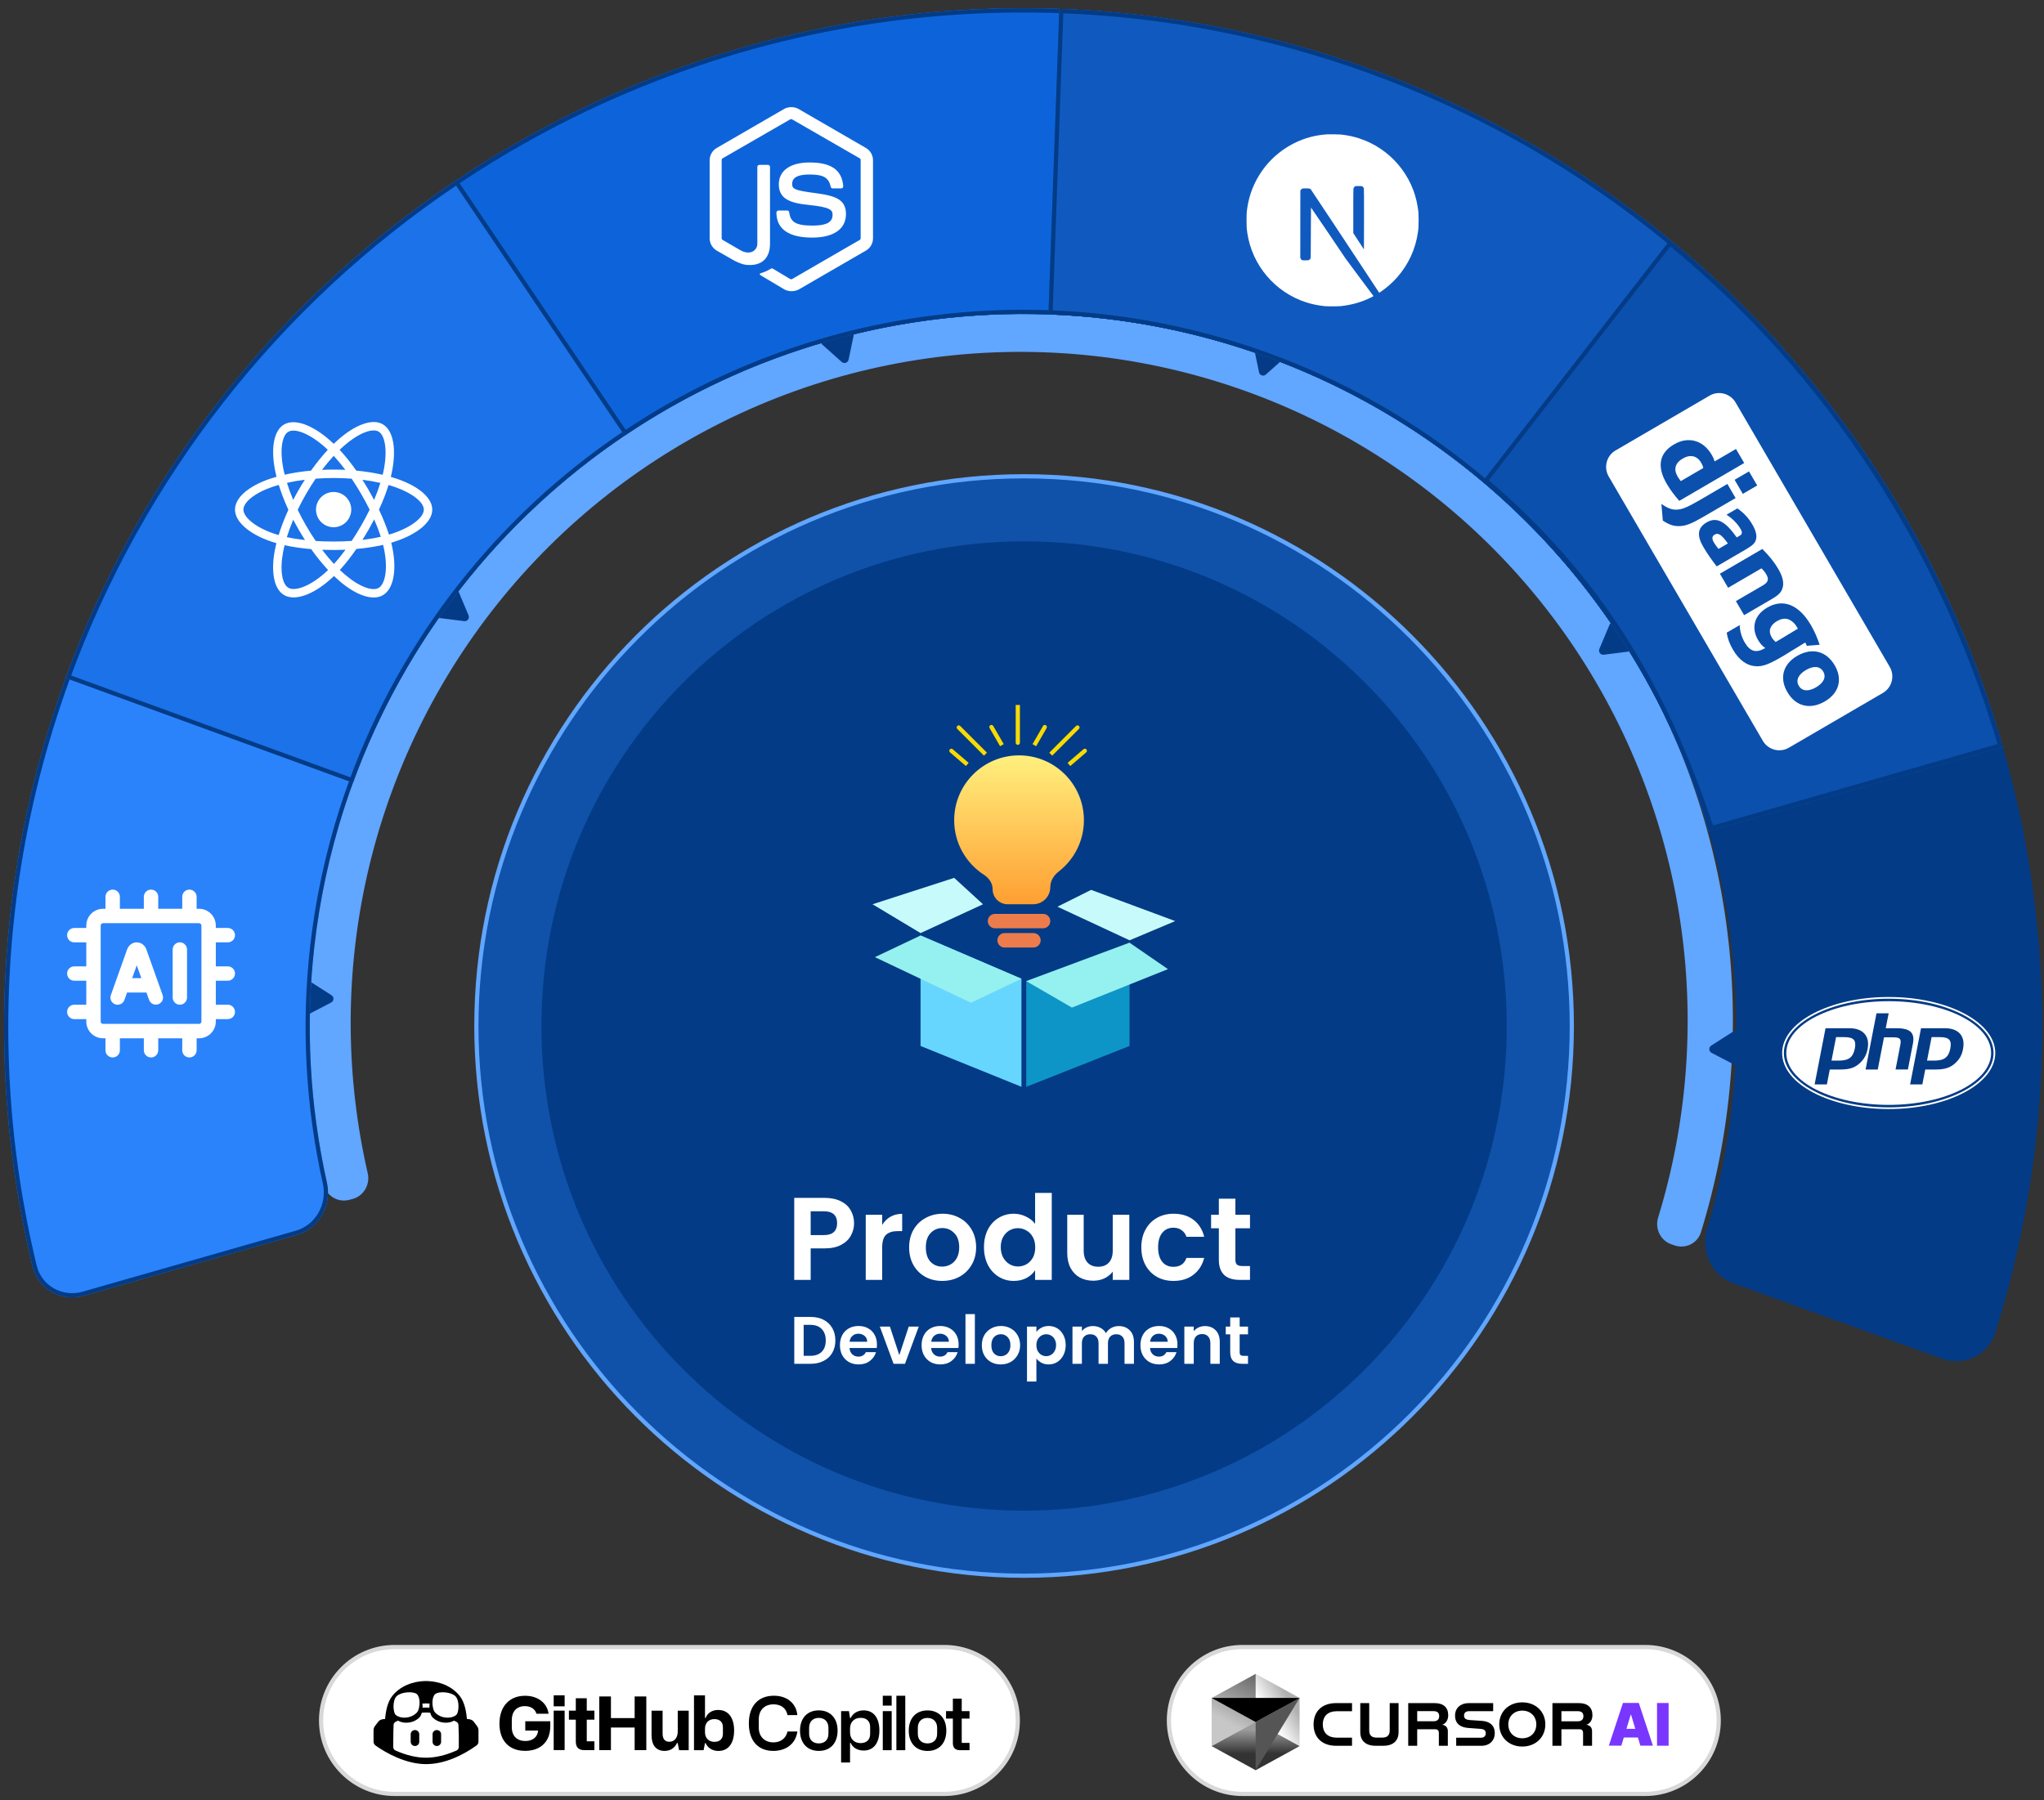
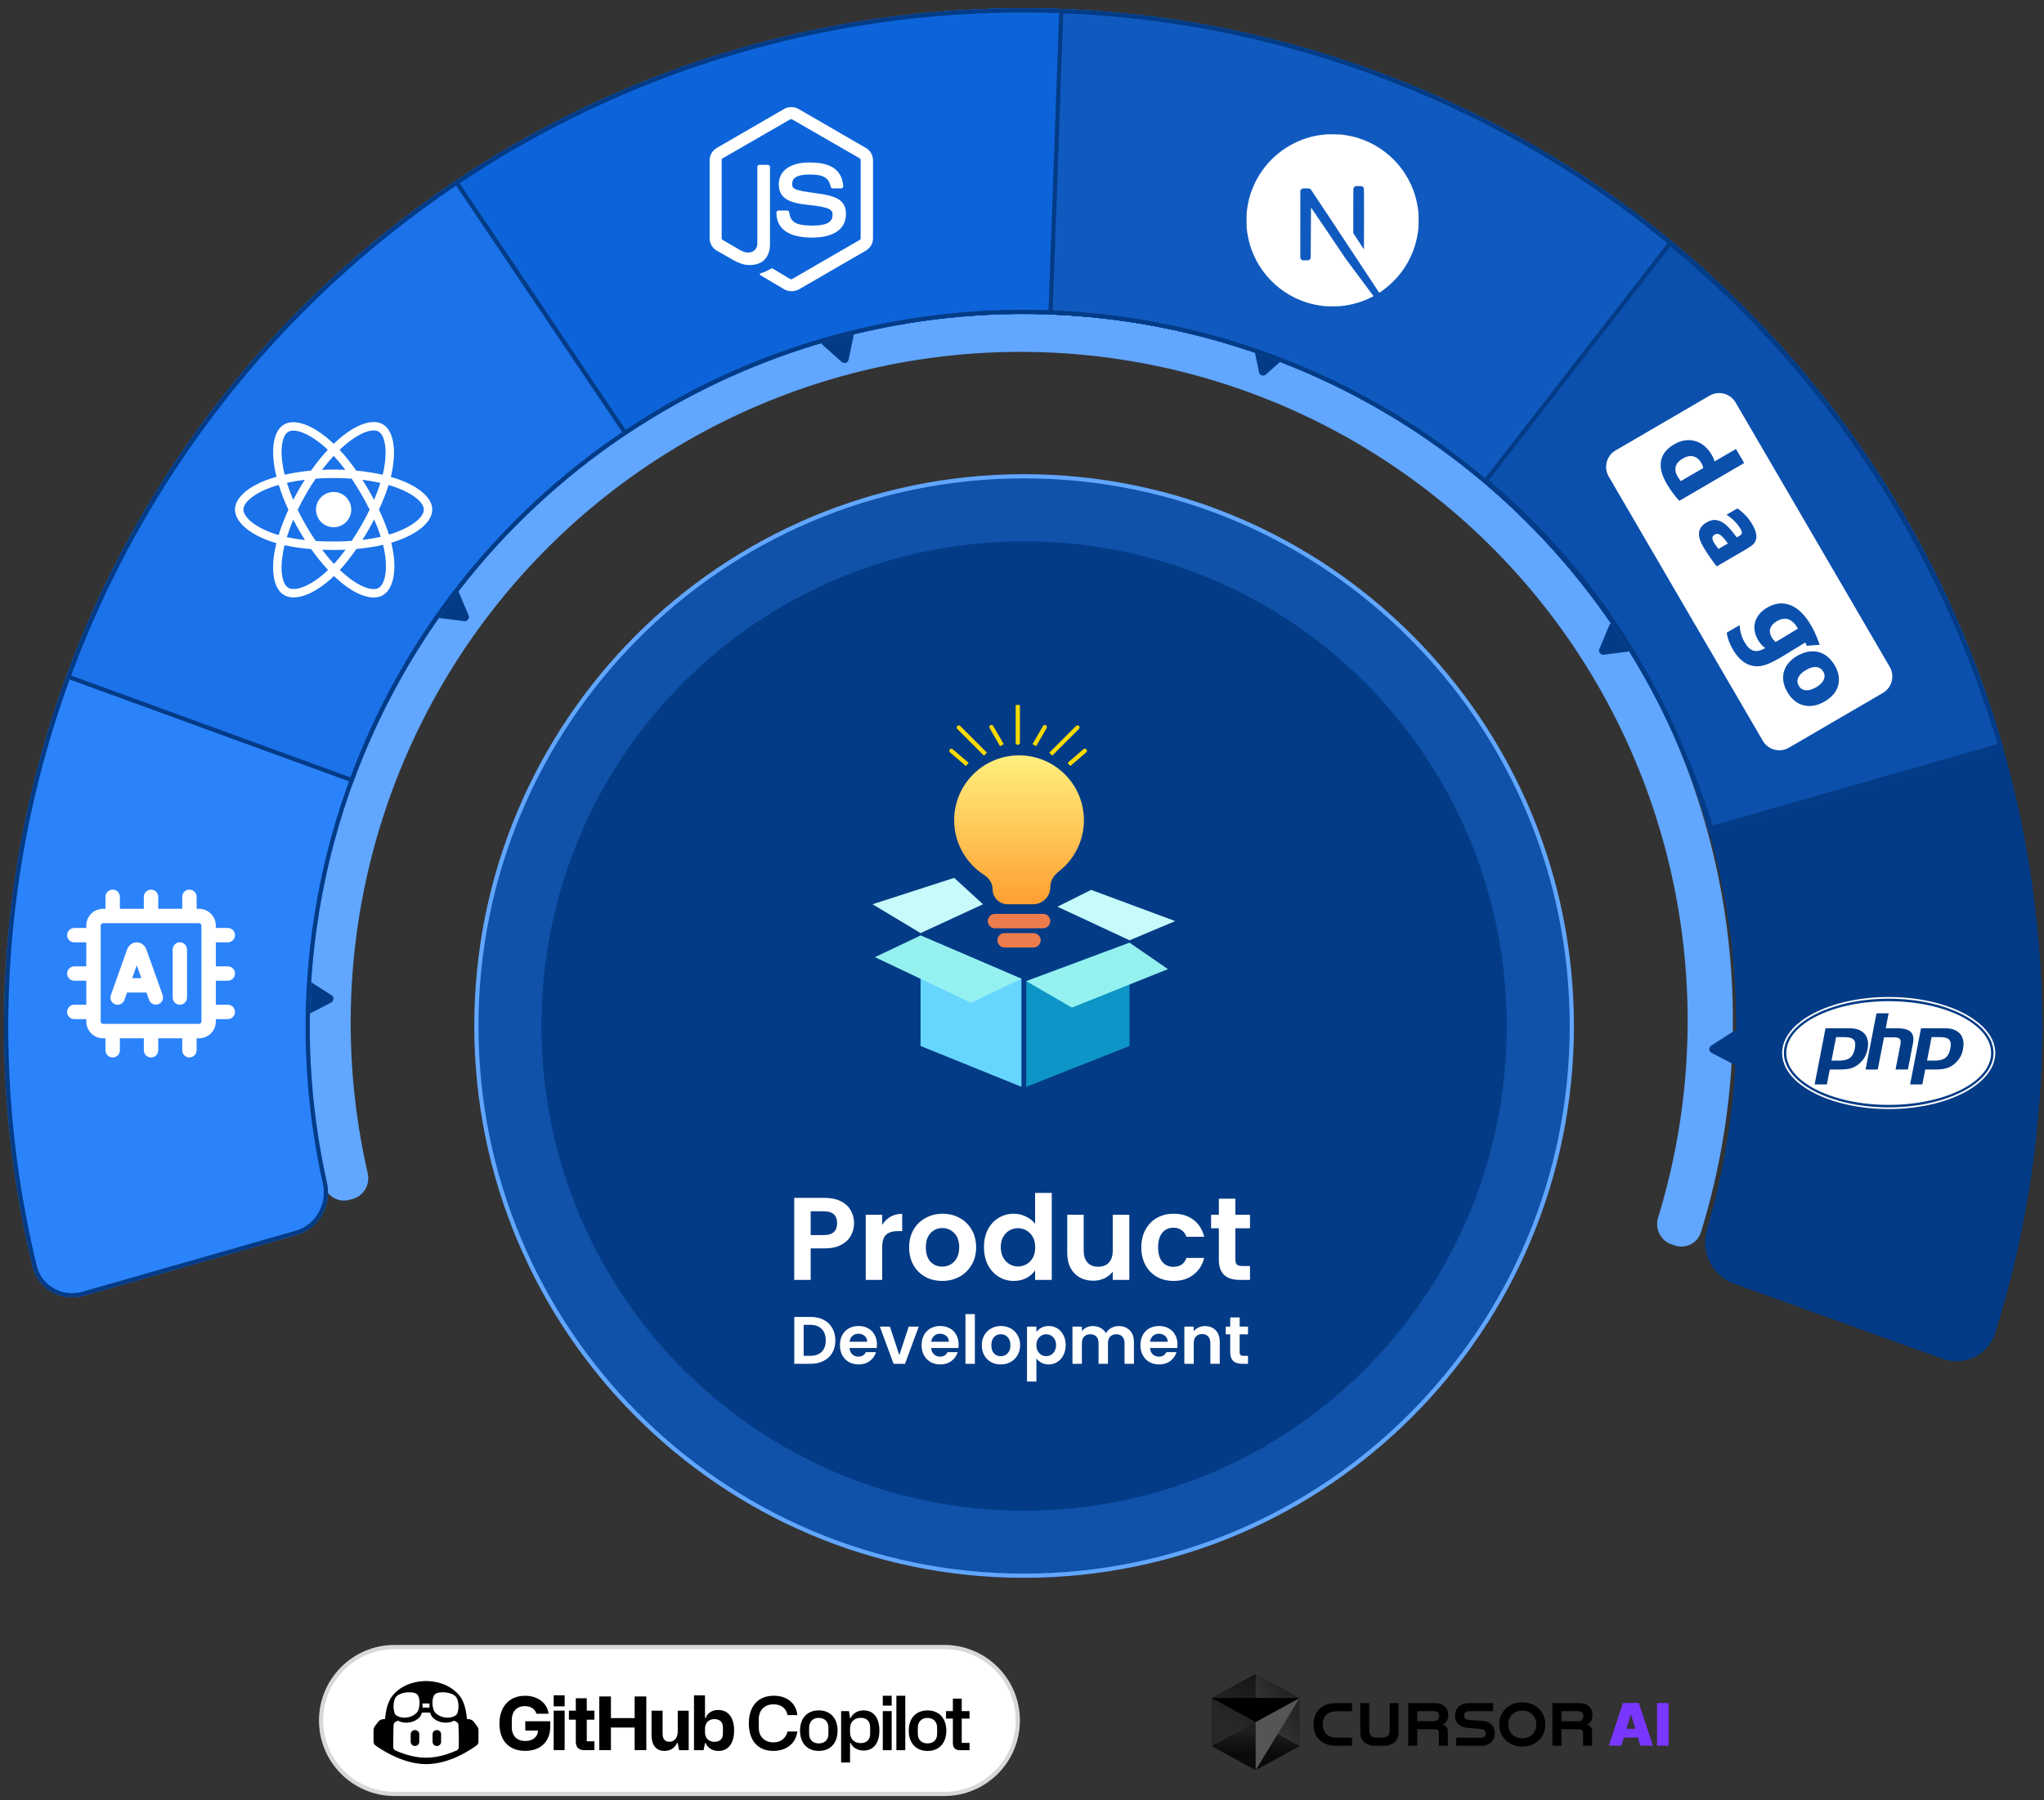
<svg xmlns="http://www.w3.org/2000/svg" version="1.2" viewBox="0 0 487 429" width="487" height="429">
  <rect x="0" y="0" width="487" height="429" fill="#333333" stroke="none" />
  <title>Group 34102</title>
  <defs>
    <clipPath clipPathUnits="userSpaceOnUse" id="cp1">
      <path d="m398.99 296.79c2.61 0.89 5.46-0.5 6.27-3.14 7.35-23.8 9.42-48.93 6.04-73.62-3.61-26.35-13.32-51.48-28.36-73.37-15.04-21.9-35-39.95-58.26-52.71-23.26-12.76-49.2-19.89-75.72-20.8-26.53-0.91-52.91 4.42-77.03 15.55-24.13 11.13-45.33 27.77-61.9 48.58-16.58 20.8-28.08 45.2-33.57 71.24-5.15 24.4-4.9 49.6 0.72 73.83 0.63 2.7 3.38 4.29 6.05 3.58l0.76-0.2c2.66-0.71 4.24-3.44 3.63-6.12-5.2-22.61-5.42-46.12-0.62-68.88 5.15-24.38 15.92-47.23 31.44-66.72 15.53-19.49 35.39-35.07 57.98-45.5 22.6-10.43 47.31-15.41 72.15-14.56 24.84 0.85 49.13 7.53 70.92 19.48 21.79 11.95 40.48 28.86 54.57 49.36 14.08 20.51 23.18 44.04 26.56 68.72 3.15 23.03 1.25 46.46-5.56 68.66-0.81 2.64 0.58 5.48 3.19 6.37z" />
    </clipPath>
    <linearGradient id="g1" x2="1" gradientUnits="userSpaceOnUse" gradientTransform="matrix(0,35.483,-30.91,0,242.795,180.01)">
      <stop offset="0" stop-color="#fff07e" />
      <stop offset="1" stop-color="#ff9f32" />
    </linearGradient>
    <clipPath clipPathUnits="userSpaceOnUse" id="cp2">
      <path d="m467.55 180.74c5.31-1.52 8.41-7.06 6.67-12.3-8.96-27.05-22.61-52.34-40.37-74.69-19.83-24.97-44.39-45.78-72.26-61.25-27.88-15.48-58.53-25.31-90.2-28.94-31.68-3.63-63.76-0.99-94.41 7.78-30.65 8.77-59.28 23.49-84.24 43.32-24.97 19.83-45.78 44.39-61.26 72.26-15.47 27.88-25.31 58.53-28.93 90.2-3.25 28.36-1.47 57.05 5.23 84.74 1.3 5.37 6.85 8.44 12.16 6.92l50.8-14.53c5.31-1.52 8.35-7.05 7.15-12.44-4.13-18.48-5.14-37.54-2.98-56.39 2.54-22.18 9.42-43.63 20.25-63.15 10.83-19.51 25.4-36.7 42.88-50.58 17.47-13.88 37.51-24.18 58.97-30.32 21.46-6.14 43.91-7.99 66.09-5.45 22.17 2.54 43.62 9.42 63.14 20.25 19.51 10.84 36.7 25.41 50.58 42.88 11.8 14.86 21.02 31.58 27.29 49.44 1.83 5.22 7.34 8.3 12.65 6.78z" />
    </clipPath>
    <clipPath clipPathUnits="userSpaceOnUse" id="cp3">
      <path d="m462.73 323.75c5.2 1.88 10.95-0.81 12.61-6.08 15.2-48.29 14.93-100.14-0.79-148.26-1.71-5.25-7.49-7.88-12.67-5.95l-49.5 18.45c-5.18 1.93-7.78 7.68-6.16 12.96 9.8 31.93 9.98 66.04 0.52 98.06-1.57 5.3 1.1 11.02 6.29 12.89z" />
    </clipPath>
    <clipPath clipPathUnits="userSpaceOnUse" id="cp4">
      <path d="m477.17 177.99c-14.1-49.29-43.44-92.86-83.83-124.45-40.38-31.59-89.72-49.58-140.96-51.41-51.24-1.82-101.74 12.63-144.26 41.27-42.53 28.64-74.89 70.01-92.46 118.18l68.43 24.95c12.29-33.71 34.95-62.67 64.72-82.72 29.76-20.05 65.11-30.16 100.98-28.89 35.87 1.28 70.41 13.87 98.67 35.99 28.27 22.11 48.81 52.61 58.68 87.11z" />
    </clipPath>
    <clipPath clipPathUnits="userSpaceOnUse" id="cp5">
      <path d="m477.17 177.99c-10.54-36.84-29.64-70.65-55.75-98.69-26.12-28.04-58.49-49.5-94.49-62.63-35.99-13.12-74.58-17.54-112.61-12.9-38.04 4.65-74.43 18.23-106.2 39.63l40.69 60.41c22.24-14.99 47.71-24.49 74.34-27.74 26.62-3.25 53.63-0.16 78.83 9.03 25.19 9.19 47.86 24.21 66.13 43.84 18.28 19.62 31.66 43.3 39.03 69.08z" />
    </clipPath>
    <clipPath clipPathUnits="userSpaceOnUse" id="cp6">
-       <path d="m477.17 177.99c-14.1-49.29-43.44-92.86-83.83-124.45-40.38-31.59-89.72-49.58-140.96-51.41l-2.59 72.79c35.87 1.28 70.41 13.87 98.67 35.99 28.27 22.11 48.81 52.61 58.68 87.11z" />
+       <path d="m477.17 177.99c-14.1-49.29-43.44-92.86-83.83-124.45-40.38-31.59-89.72-49.58-140.96-51.41l-2.59 72.79c35.87 1.28 70.41 13.87 98.67 35.99 28.27 22.11 48.81 52.61 58.68 87.11" />
    </clipPath>
    <clipPath clipPathUnits="userSpaceOnUse" id="cp7">
      <path d="m297 32h41v41h-41z" />
    </clipPath>
    <clipPath clipPathUnits="userSpaceOnUse" id="cp8">
      <path d="m411.24 92l41.3 70.84-30.24 17.63-41.3-70.84z" />
    </clipPath>
    <clipPath clipPathUnits="userSpaceOnUse" id="cp9">
      <path d="m55.99 98h47v47h-47z" />
    </clipPath>
    <clipPath clipPathUnits="userSpaceOnUse" id="cp10">
      <path d="m287.19 398.89h24.11v22.96h-24.11z" />
    </clipPath>
    <linearGradient id="g2" x2="1" gradientUnits="userSpaceOnUse" gradientTransform="matrix(0,11.481,-20.946,0,299.165,410.37)">
      <stop offset=".16" stop-color="#000000" stop-opacity=".39" />
      <stop offset=".658" stop-color="#000000" stop-opacity=".8" />
    </linearGradient>
    <linearGradient id="g3" x2="1" gradientUnits="userSpaceOnUse" gradientTransform="matrix(-10.206,6.283,-10.617,-17.246,309.639,404.665)">
      <stop offset=".182" stop-color="#000000" stop-opacity=".31" />
      <stop offset=".715" stop-color="#000000" stop-opacity="0" />
    </linearGradient>
    <linearGradient id="g4" x2="1" gradientUnits="userSpaceOnUse" gradientTransform="matrix(-9.726,17.633,-10.457,-5.768,299.165,398.889)">
      <stop offset="0" stop-color="#000000" stop-opacity=".6" />
      <stop offset=".667" stop-color="#000000" stop-opacity=".22" />
    </linearGradient>
  </defs>
  <style>
		.s0 { fill: #1052a9;stroke: #61a6ff } 
		.s1 { fill: none;stroke: #61a6ff;stroke-width: 42 } 
		.s2 { fill: #033b86 } 
		.s3 { fill: #0e95c7 } 
		.s4 { fill: #67d6ff } 
		.s5 { fill: #ed7c4c } 
		.s6 { fill: url(#g1) } 
		.s7 { fill: #95f0f0 } 
		.s8 { fill: #c7fbfb } 
		.s9 { fill: #f8db00 } 
		.s10 { fill: #ffffff } 
		.s11 { fill: #2b83fb;stroke: #033b86;stroke-width: 2 } 
		.s12 { fill: #033b86;stroke: #033b86;stroke-width: 2 } 
		.s13 { fill: #1b72e9;stroke: #033b86;stroke-width: 2 } 
		.s14 { fill: #0d64da;stroke: #033b86;stroke-width: 2 } 
		.s15 { fill: #105abf;stroke: #033b86;stroke-width: 2 } 
		.s16 { fill: #0b50ad;stroke: #033b86 } 
		.s17 { fill: #0b50ad } 
		.s18 { fill: #ffffff;stroke: #d8d8d8 } 
		.s19 { fill: #000000 } 
		.s20 { fill: #7936ff } 
		.s21 { fill: url(#g2) } 
		.s22 { fill: url(#g3) } 
		.s23 { fill: url(#g4) } 
		.s24 { fill: #555555 } 
	</style>
  <path class="s0" d="m244 113.5c72.07 0 130.5 58.65 130.5 131 0 72.35-58.43 131-130.5 131-72.07 0-130.5-58.65-130.5-131 0-72.35 58.43-131 130.5-131z" />
  <g id="Clip-Path" clip-path="url(#cp1)">
    <path class="s1" d="m398.99 296.79c2.61 0.89 5.46-0.5 6.27-3.14 7.35-23.8 9.42-48.93 6.04-73.62-3.61-26.35-13.32-51.48-28.36-73.37-15.04-21.9-35-39.95-58.26-52.71-23.26-12.76-49.2-19.89-75.72-20.8-26.53-0.91-52.91 4.42-77.03 15.55-24.13 11.13-45.33 27.77-61.9 48.58-16.58 20.8-28.08 45.2-33.57 71.24-5.15 24.4-4.9 49.6 0.72 73.83 0.63 2.7 3.38 4.29 6.05 3.58l0.76-0.2c2.66-0.71 4.24-3.44 3.63-6.12-5.2-22.61-5.42-46.12-0.62-68.88 5.15-24.38 15.92-47.23 31.44-66.72 15.53-19.49 35.39-35.07 57.98-45.5 22.6-10.43 47.31-15.41 72.15-14.56 24.84 0.85 49.13 7.53 70.92 19.48 21.79 11.95 40.48 28.86 54.57 49.36 14.08 20.51 23.18 44.04 26.56 68.72 3.15 23.03 1.25 46.46-5.56 68.66-0.81 2.64 0.58 5.48 3.19 6.37z" />
  </g>
  <path class="s2" d="m78.99 237.17c0.65 0.42 0.61 1.38-0.08 1.73l-5.54 2.88c-0.68 0.35-1.49-0.17-1.46-0.94l0.29-6.23c0.03-0.77 0.89-1.21 1.53-0.8z" />
  <path class="s2" d="m407.71 249.17c-0.64 0.42-0.6 1.38 0.08 1.73l5.54 2.88c0.69 0.35 1.5-0.17 1.46-0.94l-0.28-6.23c-0.04-0.77-0.89-1.21-1.54-0.8z" />
  <path fill-rule="evenodd" class="s2" d="m244 360c-63.59 0-115-51.63-115-115.5 0-63.87 51.41-115.5 115-115.5 63.6 0 115 51.63 115 115.5 0 63.87-51.4 115.5-115 115.5z" />
  <path class="s3" d="m244.51 233.81v25.19l24.61-9.74v-24.61z" />
  <path class="s4" d="m219.33 222.93l24.04 10.31v25.75l-24.04-9.73z" />
  <path fill-rule="evenodd" class="s5" d="m239.36 222.36h6.87c0.95 0 1.72 0.77 1.72 1.72 0 0.95-0.77 1.72-1.72 1.72h-6.87c-0.95 0-1.72-0.77-1.72-1.72 0-0.95 0.77-1.72 1.72-1.72z" />
  <path fill-rule="evenodd" class="s5" d="m237.07 217.78h11.45c0.95 0 1.72 0.77 1.72 1.72 0 0.95-0.77 1.72-1.72 1.72h-11.45c-0.95 0-1.72-0.77-1.72-1.72 0-0.95 0.77-1.72 1.72-1.72z" />
  <path class="s6" d="m242.8 180.01c8.53 0 15.45 6.92 15.45 15.45 0 4.98-2.35 9.4-6 12.23-1.18 0.91-2.01 2.24-2.01 3.73 0 2.25-1.83 4.07-4.08 4.07h-6.08c-1.98 0-3.58-1.6-3.58-3.58 0-1.42-0.86-2.67-2.05-3.43-4.27-2.75-7.11-7.55-7.11-13.02 0-8.53 6.92-15.45 15.46-15.45z" />
  <path class="s7" d="m269.12 224.65l-24.61 9.16 10.88 6.3 22.89-9.16z" />
  <path class="s7" d="m231.35 238.96l12.02-5.72-24.04-10.31-10.88 5.16z" />
  <path class="s8" d="m269.13 224.08l-17.18-8.01 8.02-4.01 20.03 7.44z" />
  <path class="s8" d="m234.21 215.49l-14.88 6.87-11.45-6.87 19.46-6.29z" />
  <path class="s9" d="m242 177c0 0.28 0.22 0.5 0.5 0.5 0.28 0 0.5-0.22 0.5-0.5h-0.5zm0.5-9h-0.5v9h0.5 0.5v-9z" />
  <path class="s9" d="m257.07 173.71c0.2-0.2 0.2-0.52 0-0.71-0.19-0.2-0.51-0.2-0.71 0l0.36 0.35zm-0.35-0.35l-0.36-0.35-6.36 6.36 0.35 0.35 0.35 0.36 6.37-6.37z" />
  <path class="s9" d="m249.37 173.5c0.13-0.24 0.05-0.54-0.19-0.68-0.24-0.14-0.54-0.06-0.68 0.18l0.43 0.25zm-0.43-0.25l-0.43-0.25-2.5 4.33 0.43 0.25 0.43 0.25 2.5-4.33z" />
  <path class="s9" d="m258.8 179.3c0.21-0.18 0.23-0.5 0.05-0.71-0.18-0.21-0.49-0.23-0.7-0.05l0.32 0.38zm-0.32-0.38l-0.33-0.38-3.79 3.25 0.32 0.38 0.33 0.38 3.79-3.25z" />
  <path class="s9" d="m228.08 173.71c-0.2-0.2-0.2-0.52 0-0.71 0.19-0.2 0.51-0.2 0.7 0l-0.35 0.35zm0.35-0.35l0.36-0.35 6.36 6.36-0.35 0.35-0.36 0.36-6.36-6.37z" />
  <path class="s9" d="m235.78 173.5c-0.14-0.24-0.05-0.54 0.18-0.68 0.24-0.14 0.55-0.06 0.69 0.18l-0.44 0.25zm0.44-0.25l0.43-0.25 2.5 4.33-0.43 0.25-0.44 0.25-2.5-4.33z" />
  <path class="s9" d="m226.35 179.3c-0.21-0.18-0.23-0.5-0.05-0.71 0.18-0.21 0.49-0.23 0.7-0.05l-0.32 0.38zm0.32-0.38l0.32-0.38 3.8 3.25-0.32 0.38-0.33 0.38-3.79-3.25z" />
  <path class="s10" d="m203.49 291.5q0 1.57-0.76 2.94-0.73 1.38-2.33 2.22-1.56 0.84-3.97 0.84h-3.28v7.5h-3.92v-19.54h7.2q2.27 0 3.86 0.78 1.6 0.78 2.38 2.16 0.81 1.37 0.82 3.1zm-7.23 2.83q1.62 0 2.41-0.73 0.78-0.75 0.78-2.1 0-2.85-3.19-2.85h-3.11v5.68zm13.93-2.43q0.76-1.24 1.96-1.94 1.23-0.7 2.8-0.7v4.12h-1.04q-1.84 0-2.8 0.87-0.92 0.87-0.92 3.02v7.73h-3.92v-15.51h3.92zm14.29 13.35q-2.24 0-4.03-0.98-1.8-1-2.83-2.82-1.01-1.82-1.01-4.2 0-2.38 1.04-4.2 1.06-1.82 2.88-2.8 1.82-1.01 4.06-1.01 2.24 0 4.06 1.01 1.82 0.98 2.86 2.8 1.06 1.82 1.06 4.2 0 2.38-1.09 4.2-1.07 1.82-2.91 2.82-1.82 0.98-4.09 0.98zm0-3.41q1.06 0 1.99-0.51 0.95-0.53 1.51-1.56 0.56-1.04 0.56-2.52 0-2.22-1.18-3.39-1.15-1.21-2.83-1.21-1.68 0-2.82 1.21-1.12 1.17-1.12 3.39 0 2.21 1.09 3.41 1.12 1.18 2.8 1.18zm9.96-4.65q0-2.35 0.92-4.17 0.95-1.82 2.58-2.8 1.62-0.98 3.61-0.98 1.51 0 2.88 0.67 1.37 0.64 2.19 1.74v-7.37h3.97v20.72h-3.97v-2.29q-0.73 1.14-2.05 1.84-1.31 0.7-3.05 0.7-1.96 0-3.58-1-1.63-1.01-2.58-2.83-0.92-1.85-0.92-4.23zm12.21 0.06q0-1.43-0.56-2.44-0.57-1.04-1.52-1.57-0.95-0.56-2.04-0.56-1.09 0-2.02 0.53-0.92 0.54-1.51 1.57-0.56 1.01-0.56 2.41 0 1.4 0.56 2.46 0.59 1.04 1.51 1.6 0.96 0.56 2.02 0.56 1.09 0 2.04-0.53 0.95-0.56 1.52-1.57 0.56-1.04 0.56-2.46zm22.42-7.76v15.51h-3.95v-1.96q-0.76 1.01-1.99 1.6-1.2 0.56-2.63 0.56-1.82 0-3.22-0.76-1.4-0.78-2.21-2.27-0.79-1.51-0.79-3.58v-9.1h3.92v8.54q0 1.85 0.93 2.86 0.92 0.98 2.52 0.98 1.62 0 2.54-0.98 0.93-1.01 0.93-2.86v-8.54zm2.86 7.76q0-2.41 0.98-4.2 0.98-1.82 2.71-2.8 1.74-1.01 3.98-1.01 2.88 0 4.76 1.45 1.9 1.43 2.55 4.04h-4.23q-0.34-1.01-1.15-1.57-0.78-0.59-1.96-0.59-1.68 0-2.66 1.23-0.98 1.21-0.98 3.45 0 2.21 0.98 3.44 0.98 1.2 2.66 1.2 2.38 0 3.11-2.12h4.23q-0.65 2.52-2.55 4-1.9 1.48-4.76 1.48-2.24 0-3.98-0.98-1.73-1-2.71-2.8-0.98-1.82-0.98-4.22zm22.41-4.54v7.5q0 0.79 0.37 1.15 0.39 0.34 1.29 0.34h1.82v3.3h-2.47q-4.95 0-4.95-4.81v-7.48h-1.85v-3.22h1.85v-3.84h3.94v3.84h3.48v3.22zm-101.2 21.12q1.76 0 3.09 0.69 1.35 0.69 2.07 1.97 0.73 1.26 0.73 2.94 0 1.68-0.73 2.95-0.72 1.25-2.07 1.93-1.33 0.69-3.09 0.69h-3.9v-11.17zm-0.08 9.27q1.76 0 2.72-0.96 0.96-0.96 0.96-2.71 0-1.74-0.96-2.72-0.96-0.99-2.72-0.99h-1.58v7.38zm15.88-2.72q0 0.48-0.06 0.86h-6.48q0.08 0.96 0.67 1.51 0.59 0.54 1.45 0.54 1.25 0 1.78-1.07h2.42q-0.39 1.28-1.48 2.11-1.08 0.82-2.67 0.82-1.28 0-2.3-0.56-1.01-0.58-1.59-1.62-0.55-1.04-0.56-2.4 0.01-1.38 0.56-2.42 0.57-1.04 1.57-1.6 1.01-0.56 2.32-0.56 1.27 0 2.26 0.55 1.01 0.54 1.55 1.55 0.56 0.99 0.56 2.29zm-2.32-0.64q-0.01-0.87-0.62-1.38-0.61-0.53-1.49-0.53-0.83 0-1.41 0.52-0.56 0.49-0.69 1.39zm7.65 3.2l2.24-6.8h2.39l-3.28 8.86h-2.72l-3.27-8.86h2.4zm14.13-2.56q0 0.48-0.07 0.86h-6.48q0.08 0.96 0.68 1.51 0.59 0.54 1.45 0.54 1.25 0 1.78-1.07h2.41q-0.38 1.28-1.47 2.11-1.09 0.82-2.67 0.82-1.28 0-2.3-0.56-1.01-0.58-1.59-1.62-0.56-1.04-0.56-2.4 0-1.38 0.56-2.42 0.56-1.04 1.57-1.6 1.01-0.56 2.32-0.56 1.26 0 2.26 0.55 1 0.54 1.55 1.55 0.56 0.99 0.56 2.29zm-2.32-0.64q-0.02-0.87-0.63-1.38-0.61-0.53-1.48-0.53-0.84 0-1.41 0.52-0.56 0.49-0.69 1.39zm6.19-6.58v11.84h-2.24v-11.84zm6.15 11.99q-1.28 0-2.3-0.56-1.03-0.58-1.62-1.62-0.57-1.04-0.57-2.4 0-1.36 0.59-2.4 0.61-1.04 1.65-1.6 1.04-0.58 2.32-0.58 1.28 0 2.32 0.58 1.04 0.56 1.63 1.6 0.61 1.04 0.61 2.4 0 1.36-0.63 2.4-0.61 1.04-1.66 1.62-1.04 0.56-2.34 0.56zm0-1.96q0.61 0 1.14-0.28 0.54-0.31 0.86-0.9 0.32-0.59 0.32-1.44 0-1.26-0.67-1.94-0.66-0.68-1.61-0.68-0.97 0-1.62 0.68-0.64 0.68-0.64 1.94 0 1.26 0.62 1.95 0.64 0.67 1.6 0.67zm8.51-5.77q0.43-0.61 1.18-1.01 0.77-0.42 1.75-0.42 1.13 0 2.05 0.56 0.92 0.56 1.45 1.6 0.55 1.03 0.55 2.39 0 1.36-0.55 2.41-0.53 1.04-1.45 1.62-0.92 0.58-2.05 0.58-0.98 0-1.73-0.4-0.74-0.4-1.2-1.01v5.49h-2.24v-13.09h2.24zm4.69 3.12q0-0.8-0.34-1.38-0.32-0.59-0.86-0.89-0.53-0.31-1.15-0.31-0.61 0-1.16 0.32-0.52 0.31-0.86 0.9-0.32 0.59-0.32 1.39 0 0.8 0.32 1.39 0.34 0.59 0.86 0.91 0.55 0.31 1.16 0.31 0.62 0 1.15-0.32 0.54-0.32 0.86-0.91 0.34-0.6 0.34-1.41zm14.92-4.53q1.63 0 2.63 1.01 1 0.99 1 2.78v5.2h-2.24v-4.89q0-1.04-0.52-1.59-0.53-0.56-1.44-0.56-0.92 0-1.46 0.56-0.53 0.55-0.53 1.59v4.89h-2.24v-4.89q0-1.04-0.53-1.59-0.52-0.56-1.44-0.56-0.92 0-1.47 0.56-0.53 0.55-0.53 1.59v4.89h-2.24v-8.86h2.24v1.07q0.44-0.56 1.11-0.88 0.69-0.32 1.5-0.32 1.04 0 1.86 0.45 0.81 0.43 1.26 1.25 0.43-0.77 1.25-1.24 0.83-0.46 1.79-0.46zm14 4.37q0 0.48-0.06 0.86h-6.48q0.07 0.96 0.67 1.51 0.59 0.54 1.45 0.54 1.25 0 1.78-1.07h2.42q-0.39 1.28-1.48 2.11-1.08 0.82-2.67 0.82-1.28 0-2.3-0.56-1.01-0.58-1.59-1.62-0.56-1.04-0.56-2.4 0-1.38 0.56-2.42 0.56-1.04 1.57-1.6 1.01-0.56 2.32-0.56 1.27 0 2.26 0.55 1 0.54 1.55 1.55 0.56 0.99 0.56 2.29zm-2.32-0.64q-0.02-0.87-0.62-1.38-0.61-0.53-1.49-0.53-0.84 0-1.41 0.52-0.56 0.49-0.69 1.39zm8.87-3.73q1.58 0 2.56 1.01 0.97 0.99 0.97 2.78v5.2h-2.24v-4.89q0-1.06-0.52-1.62-0.53-0.58-1.44-0.58-0.93 0-1.48 0.58-0.52 0.56-0.52 1.62v4.89h-2.24v-8.86h2.24v1.1q0.44-0.57 1.13-0.89 0.71-0.34 1.54-0.34zm8.27 1.97v4.29q0 0.44 0.21 0.65 0.22 0.19 0.74 0.19h1.04v1.89h-1.41q-2.83 0-2.83-2.75v-4.27h-1.06v-1.84h1.06v-2.19h2.25v2.19h1.99v1.84z" />
  <g id="Clip-Path" clip-path="url(#cp2)">
    <path class="s11" d="m467.55 180.74c5.31-1.52 8.41-7.06 6.67-12.3-8.96-27.05-22.61-52.34-40.37-74.69-19.83-24.97-44.39-45.78-72.26-61.25-27.88-15.48-58.53-25.31-90.2-28.94-31.68-3.63-63.76-0.99-94.41 7.78-30.65 8.77-59.28 23.49-84.24 43.32-24.97 19.83-45.78 44.39-61.26 72.26-15.47 27.88-25.31 58.53-28.93 90.2-3.25 28.36-1.47 57.05 5.23 84.74 1.3 5.37 6.85 8.44 12.16 6.92l50.8-14.53c5.31-1.52 8.35-7.05 7.15-12.44-4.13-18.48-5.14-37.54-2.98-56.39 2.54-22.18 9.42-43.63 20.25-63.15 10.83-19.51 25.4-36.7 42.88-50.58 17.47-13.88 37.51-24.18 58.97-30.32 21.46-6.14 43.91-7.99 66.09-5.45 22.17 2.54 43.62 9.42 63.14 20.25 19.51 10.84 36.7 25.41 50.58 42.88 11.8 14.86 21.02 31.58 27.29 49.44 1.83 5.22 7.34 8.3 12.65 6.78z" />
  </g>
  <path class="s2" d="m111.64 146.64c0.3 0.71-0.28 1.48-1.05 1.38l-6.19-0.78c-0.76-0.1-1.13-0.98-0.67-1.6l3.78-4.97c0.46-0.61 1.42-0.49 1.71 0.22z" />
  <path class="s2" d="m381.06 154.64c-0.3 0.71 0.28 1.48 1.05 1.38l6.19-0.78c0.76-0.1 1.13-0.98 0.67-1.6l-3.78-4.97c-0.46-0.61-1.42-0.49-1.71 0.22z" />
  <g id="Clip-Path" clip-path="url(#cp3)">
    <path class="s12" d="m462.73 323.75c5.2 1.88 10.95-0.81 12.61-6.08 15.2-48.29 14.93-100.14-0.79-148.26-1.71-5.25-7.49-7.88-12.67-5.95l-49.5 18.45c-5.18 1.93-7.78 7.68-6.16 12.96 9.8 31.93 9.98 66.04 0.52 98.06-1.57 5.3 1.1 11.02 6.29 12.89z" />
  </g>
  <g id="Clip-Path" clip-path="url(#cp4)">
    <path class="s13" d="m477.17 177.99c-14.1-49.29-43.44-92.86-83.83-124.45-40.38-31.59-89.72-49.58-140.96-51.41-51.24-1.82-101.74 12.63-144.26 41.27-42.53 28.64-74.89 70.01-92.46 118.18l68.43 24.95c12.29-33.71 34.95-62.67 64.72-82.72 29.76-20.05 65.11-30.16 100.98-28.89 35.87 1.28 70.41 13.87 98.67 35.99 28.27 22.11 48.81 52.61 58.68 87.11z" />
  </g>
  <path class="s2" d="m202.19 85.7c-0.16 0.76-1.07 1.06-1.65 0.55l-4.66-4.16c-0.57-0.51-0.37-1.45 0.36-1.69l5.92-1.96c0.73-0.24 1.45 0.4 1.3 1.15z" />
  <path class="s2" d="m299.97 88.7c0.15 0.76 1.07 1.06 1.64 0.55l4.66-4.16c0.58-0.51 0.38-1.45-0.35-1.69l-5.93-1.96c-0.73-0.24-1.45 0.4-1.29 1.15z" />
  <g id="Clip-Path" clip-path="url(#cp5)">
    <path class="s14" d="m477.17 177.99c-10.54-36.84-29.64-70.65-55.75-98.69-26.12-28.04-58.49-49.5-94.49-62.63-35.99-13.12-74.58-17.54-112.61-12.9-38.04 4.65-74.43 18.23-106.2 39.63l40.69 60.41c22.24-14.99 47.71-24.49 74.34-27.74 26.62-3.25 53.63-0.16 78.83 9.03 25.19 9.19 47.86 24.21 66.13 43.84 18.28 19.62 31.66 43.3 39.03 69.08z" />
  </g>
  <path fill-rule="evenodd" class="s10" d="m188.54 69.39q-0.91-0.01-1.69-0.44l-5.36-3.19c-0.81-0.44-0.4-0.6-0.16-0.68 1.09-0.36 1.29-0.44 2.42-1.09 0.12-0.08 0.28-0.04 0.4 0.04l4.11 2.46c0.16 0.08 0.36 0.08 0.48 0l16.08-9.31q0.24-0.13 0.24-0.44v-18.58q0-0.31-0.24-0.44l-16.08-9.27c-0.16-0.08-0.36-0.08-0.48 0l-16.08 9.27c-0.16 0.08-0.24 0.28-0.24 0.44v18.58c0 0.16 0.08 0.36 0.24 0.44l4.39 2.54c2.38 1.21 3.87-0.2 3.87-1.61v-18.34c0-0.24 0.2-0.48 0.48-0.48h2.06c0.24 0 0.48 0.2 0.48 0.48v18.34c0 3.18-1.73 5.04-4.75 5.04-0.93 0-1.65 0-3.71-1.01l-4.23-2.42c-1.05-0.61-1.69-1.73-1.69-2.94v-18.58c0-1.21 0.64-2.34 1.69-2.94l16.08-9.31c1-0.56 2.38-0.56 3.38 0l16.08 9.31c1.05 0.6 1.69 1.73 1.69 2.94v18.58c0 1.21-0.64 2.33-1.69 2.94l-16.08 9.31c-0.52 0.24-1.13 0.36-1.69 0.36zm4.96-12.77c-7.05 0-8.51-3.23-8.51-5.97 0-0.24 0.21-0.48 0.49-0.48h2.09c0.25 0 0.45 0.16 0.45 0.4 0.32 2.14 1.25 3.19 5.52 3.19 3.38 0 4.83-0.77 4.83-2.58 0-1.05-0.4-1.82-5.68-2.34-4.39-0.44-7.13-1.41-7.13-4.92 0-3.26 2.74-5.2 7.33-5.2 5.16 0 7.7 1.78 8.02 5.65q0 0.18-0.12 0.36c-0.08 0.08-0.2 0.16-0.32 0.16h-2.1c-0.2 0-0.4-0.16-0.44-0.36-0.48-2.22-1.73-2.94-5.04-2.94-3.7 0-4.15 1.28-4.15 2.25 0 1.17 0.53 1.53 5.52 2.18 4.96 0.64 7.3 1.57 7.3 5.04-0.04 3.54-2.94 5.56-8.06 5.56z" />
  <g id="Clip-Path" clip-path="url(#cp6)">
    <path class="s15" d="m477.17 177.99c-14.1-49.29-43.44-92.86-83.83-124.45-40.38-31.59-89.72-49.58-140.96-51.41l-2.59 72.79c35.87 1.28 70.41 13.87 98.67 35.99 28.27 22.11 48.81 52.61 58.68 87.11z" />
  </g>
  <g id="Clip-Path" clip-path="url(#cp7)">
    <g>
      <path class="s10" d="m316.16 32.01c-0.09 0.01-0.37 0.04-0.63 0.06-5.82 0.52-11.27 3.66-14.73 8.49-1.92 2.69-3.15 5.73-3.62 8.96-0.16 1.12-0.18 1.46-0.18 2.98 0 1.53 0.02 1.86 0.18 2.99 1.12 7.7 6.6 14.17 14.03 16.56 1.33 0.43 2.73 0.72 4.33 0.9 0.62 0.07 3.3 0.07 3.92 0 2.76-0.31 5.09-0.99 7.39-2.16 0.35-0.18 0.42-0.23 0.37-0.27-0.03-0.02-1.53-2.04-3.34-4.48l-3.28-4.42-4.1-6.08c-2.26-3.35-4.12-6.08-4.14-6.08-0.01 0-0.03 2.7-0.04 6-0.01 5.77-0.02 6-0.09 6.14-0.1 0.2-0.18 0.28-0.35 0.37-0.13 0.06-0.24 0.07-0.85 0.07h-0.69l-0.18-0.11q-0.18-0.12-0.27-0.3l-0.09-0.18 0.01-8.03 0.01-8.04 0.13-0.16c0.06-0.08 0.2-0.19 0.29-0.24 0.17-0.08 0.23-0.09 0.93-0.09 0.81 0 0.95 0.03 1.16 0.27 0.06 0.06 2.29 3.41 4.95 7.44 2.66 4.04 6.3 9.55 8.09 12.25l3.24 4.92 0.17-0.11c1.45-0.94 2.99-2.29 4.21-3.69 2.59-2.98 4.26-6.61 4.82-10.48 0.17-1.13 0.19-1.46 0.19-2.99 0-1.52-0.02-1.86-0.19-2.98-1.11-7.7-6.59-14.17-14.02-16.56-1.31-0.43-2.7-0.72-4.27-0.9-0.38-0.04-3.03-0.08-3.36-0.05zm8.39 12.4c0.19 0.1 0.35 0.28 0.4 0.47 0.04 0.11 0.04 2.33 0.04 7.36l-0.02 7.2-1.27-1.95-1.27-1.94v-5.24c0-3.39 0.01-5.29 0.04-5.38q0.1-0.35 0.39-0.51c0.17-0.08 0.23-0.09 0.86-0.09 0.59 0 0.7 0.01 0.83 0.08z" />
    </g>
  </g>
  <path class="s16" d="m397.89 58.01c37.95 31.09 64.99 73.16 78.67 119.64l-68.76 19.67c-11.18-33.91-26.86-59.84-53.76-82.81z" />
  <g id="Clip-Path" clip-path="url(#cp8)">
    <g>
      <path class="s10" d="m426.22 178.18c-2.17 1.26-4.95 0.53-6.22-1.65l-36.71-62.97c-1.26-2.17-0.54-4.96 1.63-6.22l22.4-13.06c2.16-1.26 4.94-0.52 6.21 1.65l36.71 62.98c1.27 2.17 0.54 4.95-1.62 6.22z" />
      <path class="s17" d="m413.61 106.99l1.96 3.35-15.47 9.02c-1.33-1.53-2.2-2.72-3-4.09-2.38-4.1-1.78-7.31 1.75-9.37 3.41-1.99 6.95-1.01 8.99 2.5 0.32 0.54 0.51 0.98 0.68 1.56zm-7.79 4.54c-0.1-0.47-0.25-0.82-0.49-1.24-0.99-1.7-2.6-2.07-4.42-1.01-1.78 1.04-2.21 2.55-1.21 4.27 0.22 0.37 0.42 0.66 0.76 1.1z" />
-       <path class="s17" d="m413.52 118.69l-7.75 4.51c-2.67 1.56-4.06 2.11-5.51 2.17-1.38 0.07-2.47-0.25-4.08-1.31l-0.34-3.97c1.56 1.07 2.59 1.44 3.79 1.35 1.23-0.07 2.43-0.57 5.34-2.26l6.59-3.85zm3.19-6.35l1.96 3.35-3.43 2-1.96-3.35z" />
      <path class="s17" d="m413.94 121.16c1.56 1.07 2.69 2.31 3.59 3.86q1.5 2.59 0.61 4.14c-0.33 0.57-0.94 1.04-2.32 1.85l-6.8 3.96c-1.09-1.38-2.35-3.19-3.16-4.58-1.64-2.81-1.4-4.64 0.77-5.91 2.35-1.36 4.41-0.32 7.16 3.59l0.73-0.42c0.61-0.36 0.65-0.79 0.16-1.64-0.73-1.24-1.89-2.43-3.32-3.35zm-2.26 8.35c-1.51-2.1-2.28-2.61-3.15-2.11-0.65 0.38-0.71 0.98-0.17 1.89 0.29 0.5 0.6 0.93 1.09 1.52z" />
-       <path class="s17" d="m419.89 130.82c1.68 1.68 2.87 3.17 3.84 4.83q1.5 2.59 1.01 4.37c-0.31 1.12-0.97 1.79-2.64 2.76l-6.55 3.82-1.96-3.35 6.42-3.74c1.29-0.75 1.51-1.47 0.81-2.66-0.27-0.46-0.55-0.85-1.14-1.41l-7.94 4.63-1.96-3.35z" />
      <path class="s17" d="m414.49 148.97c0.07 1.53 0.48 2.87 1.2 4.12 1.28 2.19 2.72 2.61 4.85 1.37q0.03-0.02 0.06-0.03c-0.71-0.47-1.22-1.05-1.73-1.92-1.71-2.94-0.87-5.94 2.19-7.72 3.8-2.22 7.56-0.7 10.42 4.2 0.83 1.44 1.46 2.86 2.07 4.66l-3.08 0.25c-0.35-0.99-0.02-0.08-0.35-0.79l-0.34 0.2-1.39 0.86-1.81 1.09q-0.67 0.42-1.34 0.84c-0.41 0.24-0.61 0.35-0.91 0.53-2.87 1.67-4.35 2.21-5.88 2.14q-3.35-0.15-5.59-4.01c-0.76-1.3-1.23-2.55-1.46-3.99zm13.87 0.84q-0.04-0.07-0.06-0.1l-0.14-0.24c-0.36-0.67-0.98-1.33-1.61-1.67q-1.4-0.81-3.16 0.21c-1.68 0.98-2.15 2.36-1.28 3.85 0.26 0.45 0.57 0.77 0.95 1.13l0.24-0.14 0.91-0.53q0.59-0.35 1.27-0.77l1.53-0.92 1.09-0.66z" />
      <path class="s17" d="m437.13 158.54c1.95 3.35 1.04 6.63-2.36 8.62-3.5 2.03-6.93 1.18-8.91-2.22-1.96-3.36-1.06-6.65 2.32-8.63 3.52-2.05 6.95-1.19 8.95 2.23zm-8.55 4.89c0.75 1.29 2.26 1.43 4.11 0.36 1.82-1.07 2.47-2.44 1.72-3.73-0.77-1.32-2.28-1.47-4.12-0.39-1.85 1.07-2.47 2.46-1.71 3.76z" />
    </g>
  </g>
  <g id="Clip-Path" clip-path="url(#cp9)">
    <g>
      <path class="s10" d="m94.63 114.12q-0.73-0.25-1.51-0.47 0.13-0.53 0.23-1.03c1.15-5.56 0.4-10.04-2.16-11.52-2.45-1.41-6.46 0.06-10.51 3.59q-0.58 0.51-1.17 1.07-0.39-0.37-0.78-0.72c-4.24-3.77-8.5-5.36-11.05-3.88-2.45 1.42-3.18 5.63-2.15 10.9q0.15 0.77 0.35 1.56-0.9 0.25-1.74 0.54c-4.97 1.74-8.15 4.46-8.15 7.28 0 2.91 3.41 5.83 8.59 7.6q0.62 0.21 1.27 0.4-0.21 0.86-0.37 1.68c-0.98 5.18-0.21 9.29 2.23 10.7 2.53 1.45 6.76-0.04 10.88-3.65q0.49-0.43 0.98-0.9 0.64 0.61 1.28 1.16c3.99 3.44 7.94 4.82 10.37 3.41 2.53-1.46 3.35-5.88 2.28-11.25q-0.12-0.61-0.28-1.25 0.45-0.14 0.87-0.28c5.39-1.78 8.9-4.67 8.9-7.62 0-2.83-3.28-5.57-8.36-7.32zm-1.17 13.04q-0.38 0.12-0.79 0.24-0.9-2.83-2.38-5.95c0.94-2.02 1.71-4 2.29-5.87q0.72 0.21 1.4 0.44c4.35 1.5 7 3.71 7 5.42 0 1.82-2.86 4.18-7.52 5.72zm-1.93 3.82c0.47 2.38 0.54 4.52 0.23 6.2-0.28 1.51-0.85 2.52-1.54 2.92-1.48 0.86-4.65-0.26-8.06-3.2q-0.59-0.5-1.19-1.07 2-2.19 3.94-5.01c2.28-0.2 4.42-0.53 6.37-0.98q0.14 0.58 0.25 1.14zm-19.52 8.97c-1.45 0.52-2.6 0.53-3.29 0.13-1.49-0.86-2.1-4.16-1.26-8.59q0.14-0.76 0.34-1.56 2.9 0.64 6.33 0.92c1.3 1.83 2.67 3.51 4.04 4.99q-0.45 0.43-0.9 0.82c-1.82 1.59-3.65 2.72-5.26 3.29zm-6.78-12.8c-2.29-0.79-4.18-1.81-5.48-2.92-1.17-1-1.75-1.99-1.75-2.79 0-1.71 2.55-3.9 6.8-5.38q0.78-0.27 1.62-0.51c0.59 1.92 1.36 3.92 2.29 5.94-0.94 2.05-1.72 4.08-2.32 6.02q-0.6-0.17-1.16-0.36zm2.27-15.47c-0.88-4.52-0.29-7.92 1.18-8.78 1.58-0.91 5.05 0.39 8.72 3.64q0.35 0.32 0.7 0.65c-1.36 1.47-2.71 3.14-4 4.96-2.21 0.2-4.33 0.53-6.27 0.97q-0.19-0.74-0.33-1.44zm20.28 5q-0.7-1.2-1.43-2.35 2.25 0.29 4.28 0.75-0.61 1.95-1.5 4.05-0.64-1.22-1.35-2.45zm-8.27-8.05q1.39 1.51 2.77 3.34-1.38-0.07-2.79-0.07-1.4 0-2.77 0.07 1.38-1.81 2.79-3.34zm-8.32 8.06q-0.7 1.22-1.33 2.44-0.88-2.09-1.49-4.07 2.02-0.45 4.26-0.73-0.74 1.15-1.44 2.36zm1.48 12q-2.31-0.25-4.33-0.69 0.63-2.02 1.53-4.15 0.63 1.22 1.33 2.43 0.71 1.23 1.47 2.41zm6.9 5.7q-1.44-1.55-2.83-3.38 1.35 0.05 2.75 0.05 1.44 0 2.83-0.06-1.37 1.87-2.75 3.39zm9.58-10.61q0.94 2.15 1.58 4.13-2.05 0.47-4.39 0.75 0.74-1.16 1.45-2.39 0.71-1.25 1.36-2.49zm-3.1 1.48q-1.11 1.92-2.26 3.64-2.1 0.15-4.3 0.15-2.2 0-4.26-0.13-1.2-1.75-2.29-3.65-1.1-1.89-2.01-3.78 0.91-1.9 2-3.79 1.09-1.89 2.28-3.63 2.1-0.16 4.28-0.16 2.18 0 4.29 0.16 1.16 1.73 2.26 3.62 1.11 1.91 2.03 3.77-0.92 1.89-2.02 3.8zm4.14-22.42c1.57 0.91 2.18 4.57 1.2 9.37q-0.1 0.46-0.22 0.93c-1.95-0.45-4.06-0.78-6.28-0.99-1.29-1.84-2.63-3.51-3.97-4.96q0.54-0.52 1.08-0.99c3.47-3.02 6.71-4.21 8.19-3.36zm-10.7 14.4c2.32 0 4.2 1.88 4.2 4.2 0 2.32-1.88 4.2-4.2 4.2-2.32 0-4.2-1.88-4.2-4.2 0-2.32 1.88-4.2 4.2-4.2z" />
    </g>
  </g>
  <path class="s10" d="m462.2 247.15q1.66 0 2.22 0.62 0.56 0.62 0.26 2.1-0.3 1.56-1.17 2.22-0.86 0.66-2.62 0.66h-1.76l1.09-5.6z" />
  <path class="s10" d="m439.45 247.15q1.66 0 2.22 0.62 0.56 0.62 0.26 2.1-0.31 1.56-1.17 2.22-0.87 0.66-2.62 0.66h-1.77l1.09-5.6z" />
  <path fill-rule="evenodd" class="s10" d="m425.6 250.94c0-6.82 10.92-12.35 24.4-12.35 13.48 0 24.4 5.53 24.4 12.35 0 6.83-10.92 12.36-24.4 12.36-13.48 0-24.4-5.53-24.4-12.36zm33.11 3.93h2.5q1.65 0 2.71-0.36 1.07-0.34 1.95-1.17 0.74-0.68 1.19-1.48 0.45-0.81 0.63-1.79 0.47-2.37-0.69-3.71-1.16-1.33-3.69-1.33h-5.61l-2.6 13.39h2.91zm-14.22 0h2.9l1.49-7.67h2.32q1.11 0.01 1.44 0.37 0.34 0.36 0.14 1.37l-1.15 5.93h2.94l1.21-6.23q0.36-1.9-0.56-2.75-0.91-0.86-3.35-0.86h-2.58l0.7-3.55h-2.9zm-8.53 0h2.5q1.66 0 2.72-0.35 1.06-0.35 1.94-1.17 0.75-0.69 1.19-1.49 0.45-0.81 0.64-1.79 0.47-2.37-0.7-3.71-1.16-1.33-3.69-1.33h-5.61l-2.6 13.39h2.92z" />
  <path fill-rule="evenodd" class="s10" d="m475.39 250.94c0 7.38-11.37 13.35-25.39 13.35-14.02 0-25.39-5.97-25.39-13.35 0-7.37 11.37-13.35 25.39-13.35 14.02 0 25.39 5.98 25.39 13.35zm-7.63-9.08c-4.52-2.38-10.8-3.86-17.76-3.86-6.96 0-13.24 1.48-17.76 3.86-4.55 2.39-7.22 5.62-7.22 9.08 0 3.46 2.67 6.69 7.22 9.08 4.52 2.38 10.8 3.87 17.76 3.87 6.96 0 13.24-1.49 17.77-3.87 4.54-2.39 7.21-5.62 7.21-9.08 0-3.46-2.67-6.69-7.21-9.08z" />
  <path fill-rule="evenodd" class="s10" d="m28.56 216.57h5.71v-2.86c0-0.45 0.18-0.89 0.51-1.21 0.32-0.32 0.75-0.5 1.21-0.5 0.45 0 0.89 0.18 1.21 0.5 0.32 0.32 0.5 0.76 0.5 1.21v2.86h5.72v-2.86c0-0.45 0.18-0.89 0.5-1.21 0.32-0.32 0.76-0.5 1.21-0.5 0.45 0 0.89 0.18 1.21 0.5 0.32 0.32 0.51 0.76 0.51 1.21v2.86h0.57c1.06 0 2.08 0.42 2.83 1.17 0.75 0.75 1.17 1.77 1.17 2.83v0.57h2.85c0.46 0 0.89 0.18 1.22 0.5 0.32 0.33 0.5 0.76 0.5 1.22 0 0.45-0.18 0.89-0.5 1.21-0.33 0.32-0.76 0.5-1.22 0.5h-2.85v5.72h2.85c0.46 0 0.89 0.18 1.22 0.5 0.32 0.32 0.5 0.76 0.5 1.21 0 0.45-0.18 0.89-0.5 1.21-0.33 0.32-0.76 0.5-1.22 0.5h-2.85v5.72h2.85c0.46 0 0.89 0.18 1.22 0.5 0.32 0.32 0.5 0.76 0.5 1.21 0 0.46-0.18 0.89-0.5 1.22-0.33 0.32-0.76 0.5-1.22 0.5h-2.85v0.57c0 1.06-0.42 2.08-1.17 2.83-0.75 0.75-1.77 1.17-2.83 1.17h-0.57v2.86c0 0.45-0.19 0.89-0.51 1.21-0.32 0.32-0.76 0.5-1.21 0.5-0.45 0-0.89-0.18-1.21-0.5-0.32-0.32-0.5-0.76-0.5-1.21v-2.86h-5.72v2.86c0 0.45-0.18 0.89-0.5 1.21-0.32 0.32-0.76 0.5-1.21 0.5-0.46 0-0.89-0.18-1.21-0.5-0.33-0.32-0.51-0.76-0.51-1.21v-2.86h-5.71v2.86c0 0.45-0.18 0.89-0.5 1.21-0.32 0.32-0.76 0.5-1.22 0.5-0.45 0-0.89-0.18-1.21-0.5-0.32-0.32-0.5-0.76-0.5-1.21v-2.86h-0.57c-2.21 0-4-1.79-4-4v-0.57h-2.86c-0.45 0-0.89-0.18-1.21-0.5-0.32-0.33-0.5-0.76-0.5-1.22 0-0.45 0.18-0.89 0.5-1.21 0.32-0.32 0.76-0.5 1.21-0.5h2.86v-5.72h-2.86c-0.45 0-0.89-0.18-1.21-0.5-0.32-0.32-0.5-0.76-0.5-1.21 0-0.45 0.18-0.89 0.5-1.21 0.32-0.32 0.76-0.5 1.21-0.5h2.86v-5.72h-2.86c-0.45 0-0.89-0.18-1.21-0.5-0.32-0.32-0.5-0.76-0.5-1.21 0-0.46 0.18-0.89 0.5-1.22 0.32-0.32 0.76-0.5 1.21-0.5h2.86v-0.57c0-1.06 0.42-2.08 1.17-2.83 0.75-0.75 1.77-1.17 2.83-1.17h0.57v-2.86c0-0.45 0.18-0.89 0.5-1.21 0.32-0.32 0.76-0.5 1.21-0.5 0.46 0 0.9 0.18 1.22 0.5 0.32 0.32 0.5 0.76 0.5 1.21zm-4.57 26.86q0 0.24 0.17 0.41 0.16 0.16 0.4 0.16h22.86q0.23 0 0.4-0.16 0.17-0.17 0.17-0.41v-22.86q0-0.23-0.17-0.4-0.17-0.16-0.4-0.17h-22.86q-0.24 0.01-0.4 0.17-0.17 0.17-0.17 0.4zm11.54-5.13l-0.63-1.77h-4.63l-0.63 1.77c-0.15 0.43-0.47 0.78-0.88 0.97-0.41 0.2-0.88 0.22-1.31 0.07-0.43-0.16-0.78-0.47-0.98-0.88-0.19-0.41-0.21-0.89-0.06-1.31l3.88-10.91 0.01-0.02 0.01-0.02c0.35-0.9 1.18-1.63 2.27-1.63 1.1 0 1.93 0.73 2.28 1.63v0.02l0.01 0.03 3.89 10.9c0.14 0.42 0.12 0.89-0.08 1.3-0.2 0.4-0.54 0.71-0.97 0.87-0.42 0.15-0.89 0.13-1.3-0.07-0.41-0.19-0.72-0.53-0.88-0.95zm-4.04-5.2h2.19l-1.1-3.06zm9.65-6.82c0-0.46 0.18-0.89 0.5-1.21 0.32-0.33 0.75-0.51 1.21-0.51 0.45 0 0.89 0.18 1.21 0.51 0.32 0.32 0.5 0.75 0.5 1.21v11.43c0 0.46-0.18 0.89-0.5 1.21-0.32 0.33-0.76 0.51-1.21 0.51-0.46 0-0.89-0.18-1.21-0.51-0.32-0.32-0.5-0.75-0.5-1.21z" />
  <g>
    <path fill-rule="evenodd" class="s18" d="m94 392.5h131c9.66 0 17.5 7.84 17.5 17.5 0 9.66-7.84 17.5-17.5 17.5h-131c-9.66 0-17.5-7.84-17.5-17.5 0-9.66 7.84-17.5 17.5-17.5z" />
  </g>
  <path fill-rule="evenodd" class="s19" d="m125.1 404.11c3.04 0 5.27 1.72 5.6 4.28h-2.89c-0.31-1.1-1.32-1.81-2.75-1.81-1.99 0-3.12 1.32-3.12 3.29v1.72c0 2.16 1.3 3.3 3.24 3.3 1.77 0 2.91-0.98 3.03-2.48h-3.06v-2.23h5.96v1.18c0 3.81-2.44 5.88-5.99 5.88-3.87 0-6.12-2.47-6.12-6.48 0-4.2 2.46-6.65 6.1-6.65zm6.82-0.11h2.61v2.62h-2.61zm0 3.65h2.61v9.41h-2.61zm7.88 7.31h1.82v2.11h-2.37c-1.55 0-2.06-0.83-2.06-2.07v-5.19h-1.64v-2.16h1.64v-2.95h2.61v2.95h1.82v2.16h-1.82zm2.98-10.69h2.78v5.16h5.65v-5.16h2.78v12.8h-2.78v-5.39h-5.65v5.39h-2.78zm21.31 12.81h-2.29l-0.34-1.73h-0.15c-0.54 1.18-1.53 1.9-2.99 1.9-2.06 0-3.08-1.46-3.08-3.7v-5.89h2.63v5.46c0 1.32 0.58 1.95 1.61 1.95 1.24 0 2-1.02 2-2.44v-4.97h2.61zm1.26-13.07h2.62v5.38h0.15c0.43-1.13 1.51-1.9 2.99-1.9 2.39 0 3.8 1.81 3.8 4.9 0 3.06-1.38 4.87-3.75 4.87-1.32 0-2.51-0.65-3.04-1.87h-0.15l-0.33 1.69h-2.29zm4.87 11.08c1.37 0 2.02-0.79 2.02-1.95v-1.51c0-1.31-0.8-1.96-2.04-1.96-1.36 0-2.23 0.91-2.23 2.31v0.81c0 1.37 0.85 2.3 2.25 2.3zm8.2-4.39c0-4.11 2.2-6.6 5.96-6.6 3.18 0 5.32 1.83 5.6 4.62h-2.35c-0.28-1.53-1.43-2.57-3.32-2.57-2.11 0-3.52 1.34-3.52 3.53v2.09c0 2.02 1.36 3.45 3.49 3.45 1.72 0 3-0.99 3.35-2.59h2.35c-0.38 2.83-2.59 4.62-5.74 4.62-3.66 0-5.82-2.47-5.82-6.55zm16.66-3.11c2.63 0 4.48 1.74 4.48 4.83 0 2.9-1.65 4.83-4.48 4.83-2.71 0-4.47-1.84-4.47-4.83 0-3 1.76-4.83 4.47-4.83zm0 7.87c1.34 0 2.3-0.79 2.3-2.28v-1.46c0-1.46-0.94-2.34-2.3-2.34-1.39 0-2.3 0.9-2.3 2.34v1.46c0 1.51 0.99 2.28 2.3 2.28zm5.32-7.69h1.87l0.26 1.65h0.14c0.56-1.18 1.73-1.83 3.12-1.83 2.34 0 3.73 1.78 3.73 4.78 0 3.07-1.42 4.79-3.73 4.79-1.54 0-2.62-0.71-3.12-1.82h-0.14v4.67h-2.13zm4.7 7.62c1.36-0.02 2.22-0.81 2.22-2.19v-1.64c0-1.31-0.77-2.19-2.26-2.19-1.55 0-2.53 1.02-2.53 2.55v0.93c0 1.54 1 2.54 2.51 2.54zm5.23-11.29h2.12v2.35h-2.12zm0 3.67h2.12v9.31h-2.12zm3.24-3.67h2.12v12.98h-2.12zm7.42 3.5c2.62 0 4.48 1.74 4.48 4.83 0 2.89-1.65 4.83-4.48 4.83-2.72 0-4.47-1.85-4.47-4.83 0-3.01 1.75-4.83 4.47-4.83zm8.15-2.81v2.98h1.86v1.78h-1.86v5.79h1.86v1.74h-2.24c-1.3 0-1.73-0.7-1.73-1.74v-5.79h-1.63v-1.78h1.63v-2.98zm-8.16 4.6c-1.39 0-2.3 0.89-2.3 2.33v1.46c0 1.51 1 2.28 2.3 2.28 1.34 0 2.3-0.79 2.3-2.28v-1.46c0-1.45-0.94-2.33-2.3-2.33z" />
  <path fill-rule="evenodd" class="s19" d="m109.05 403.59c1.37 1.41 1.95 3.35 2.2 6.06 0.64 0 1.25 0.14 1.65 0.68l0.76 1q0.34 0.45 0.34 1v2.73c0 0.35-0.18 0.69-0.47 0.9-3.45 2.46-7.7 4.44-12.03 4.44-4.79 0-9.59-2.69-12.03-4.44-0.29-0.21-0.47-0.55-0.47-0.9v-2.73q0-0.55 0.33-1l0.77-1c0.4-0.54 1.01-0.68 1.65-0.68l0.03-0.31c0.26-2.55 0.85-4.39 2.17-5.75 2.57-2.65 5.95-2.97 7.45-2.99h0.2c1.5 0.02 4.88 0.34 7.45 2.99zm-7.55 4.51q-0.45 0-1 0.05c-0.13 0.46-0.32 0.88-0.59 1.15-1.1 1.07-2.42 1.23-3.12 1.23-0.67 0-1.36-0.13-1.93-0.48-0.54 0.17-1.06 0.42-1.09 1.04q-0.06 1.5-0.06 3l-0.01 0.5q0 0.88-0.01 1.76c0 0.34 0.21 0.66 0.53 0.8q3.89 1.72 7.28 1.72 3.39 0 7.28-1.72 0.24-0.11 0.38-0.32 0.14-0.22 0.15-0.48 0.05-2.63-0.08-5.26c-0.03-0.62-0.55-0.87-1.09-1.04-0.57 0.35-1.26 0.48-1.93 0.48-0.7 0-2.02-0.16-3.11-1.23-0.28-0.27-0.47-0.69-0.6-1.15q-0.5-0.05-1-0.05zm-2.63 4.18c0.56 0 1.02 0.44 1.02 0.99v1.82c0 0.55-0.46 0.99-1.02 0.99q-0.41 0-0.71-0.28-0.29-0.3-0.31-0.71v-1.82c0-0.55 0.46-0.99 1.02-0.99zm5.21 0c0.56 0 1.02 0.44 1.02 0.99v1.82c0 0.55-0.46 0.99-1.02 0.99q-0.41 0-0.71-0.28-0.3-0.3-0.31-0.71v-1.82c0-0.55 0.46-0.99 1.02-0.99zm-7.13-8.98c-1.09 0.1-2.01 0.46-2.48 0.94-1.02 1.08-0.8 3.82-0.22 4.4 0.42 0.41 1.22 0.69 2.08 0.69h0.09c0.68-0.02 1.86-0.19 2.85-1.16 0.45-0.43 0.73-1.49 0.7-2.57-0.03-0.87-0.28-1.58-0.66-1.89-0.4-0.35-1.33-0.5-2.36-0.41zm6.74 0.41c-0.38 0.3-0.63 1.02-0.66 1.89-0.03 1.08 0.25 2.14 0.7 2.57 1.01 1 2.23 1.15 2.9 1.16h0.04c0.86 0 1.66-0.28 2.08-0.69 0.58-0.58 0.8-3.32-0.22-4.4-0.47-0.48-1.39-0.84-2.48-0.94-1.03-0.09-1.96 0.06-2.36 0.41zm-2.19 2.22q-0.38 0-0.88 0.05 0.05 0.25 0.07 0.55v0.16q-0.01 0.13-0.02 0.26 0.35-0.03 0.64-0.03h0.38q0.29 0 0.64 0.03-0.02-0.22-0.02-0.42 0.02-0.3 0.06-0.55-0.43-0.04-0.87-0.05z" />
  <g>
-     <path fill-rule="evenodd" class="s18" d="m296 392.5h96c9.66 0 17.5 7.84 17.5 17.5 0 9.66-7.84 17.5-17.5 17.5h-96c-9.66 0-17.5-7.84-17.5-17.5 0-9.66 7.84-17.5 17.5-17.5z" />
    <path class="s20" d="m386.3 416h-2.98l3.36-10.18h3.78l3.36 10.18h-2.99l-2.22-7.38h-0.08zm-0.56-4.01h5.61v2.06h-5.61zm11.82-6.16v10.18h-2.76v-10.18z" />
    <path fill-rule="evenodd" class="s19" d="m312.97 410.94c0-3.26 2.17-5.08 5.35-5.08h3.81v1.94h-3.69c-1.94 0-3.27 1.06-3.27 3.14 0 2.09 1.33 3.15 3.27 3.15h3.69v1.94h-3.81c-3.18 0-5.35-1.85-5.35-5.09zm11.13 1.85v-6.93h2.13v6.51c0 1.26 0.68 1.71 1.8 1.71h1.28c1.11 0 1.8-0.45 1.8-1.71v-6.51h2.11v6.94c0 2.19-1.51 3.23-3.56 3.23h-1.98c-2.06 0-3.58-1.04-3.58-3.24zm17.72-6.93c2.15 0 3.23 1.1 3.23 2.87 0 1.13-0.56 2.04-1.46 2.29 0.93 0.1 1.37 0.74 1.37 1.5v3.51h-2.14v-3.03c0-0.53-0.17-0.91-0.93-0.91h-4.23v3.94h-2.14v-10.17zm-0.29 4.33c0.97 0 1.37-0.49 1.37-1.22 0-0.78-0.4-1.2-1.4-1.2h-3.84v2.42h3.87zm11.3 3.92c0.71 0 1.17-0.38 1.17-1.06 0-0.71-0.47-0.99-1.22-1.05l-2.96-0.22c-1.87-0.13-3.14-1.02-3.14-2.94 0-1.9 1.41-2.98 3.26-2.98h5.82v1.92h-5.7c-0.82 0-1.24 0.38-1.24 1.05 0 0.69 0.45 0.98 1.26 1.06l3 0.2c1.84 0.13 3.06 1.06 3.06 2.93 0 1.8-1.29 3.01-3.16 3.01h-6.03v-1.92zm4.38-3.18c0-3.09 2.34-5.25 5.47-5.25h0.03c3.13 0 5.48 2.16 5.48 5.25 0 3.1-2.35 5.28-5.48 5.28h-0.03c-3.13 0-5.47-2.18-5.47-5.28zm5.49 3.31c1.92 0 3.34-1.31 3.34-3.3 0-1.97-1.42-3.29-3.34-3.29-1.92 0-3.33 1.32-3.33 3.29 0 1.99 1.41 3.3 3.33 3.3zm7.18-8.38h6.3c2.15 0 3.23 1.1 3.23 2.87 0 1.13-0.56 2.04-1.46 2.29 0.93 0.1 1.37 0.74 1.37 1.51v3.5h-2.14v-3.03c0-0.53-0.17-0.91-0.93-0.91h-4.23v3.94h-2.14zm6.01 4.34c0.97 0 1.37-0.49 1.37-1.22 0-0.78-0.4-1.2-1.4-1.2h-3.84v2.42h3.87z" />
    <g id="Clip-Path" clip-path="url(#cp10)">
      <g>
        <path class="s21" d="m299.17 421.85l10.47-5.74-10.47-5.74-10.48 5.74z" />
        <path class="s22" d="m309.64 416.11v-11.48l-10.47-5.74v11.48z" />
        <path class="s23" d="m299.17 398.89l-10.48 5.74v11.48l10.48-5.74z" />
        <path class="s24" d="m309.64 404.63l-10.47 17.22v-11.48z" />
        <path class="s19" d="m309.64 404.63l-10.47 5.74-10.48-5.74z" />
      </g>
    </g>
  </g>
</svg>